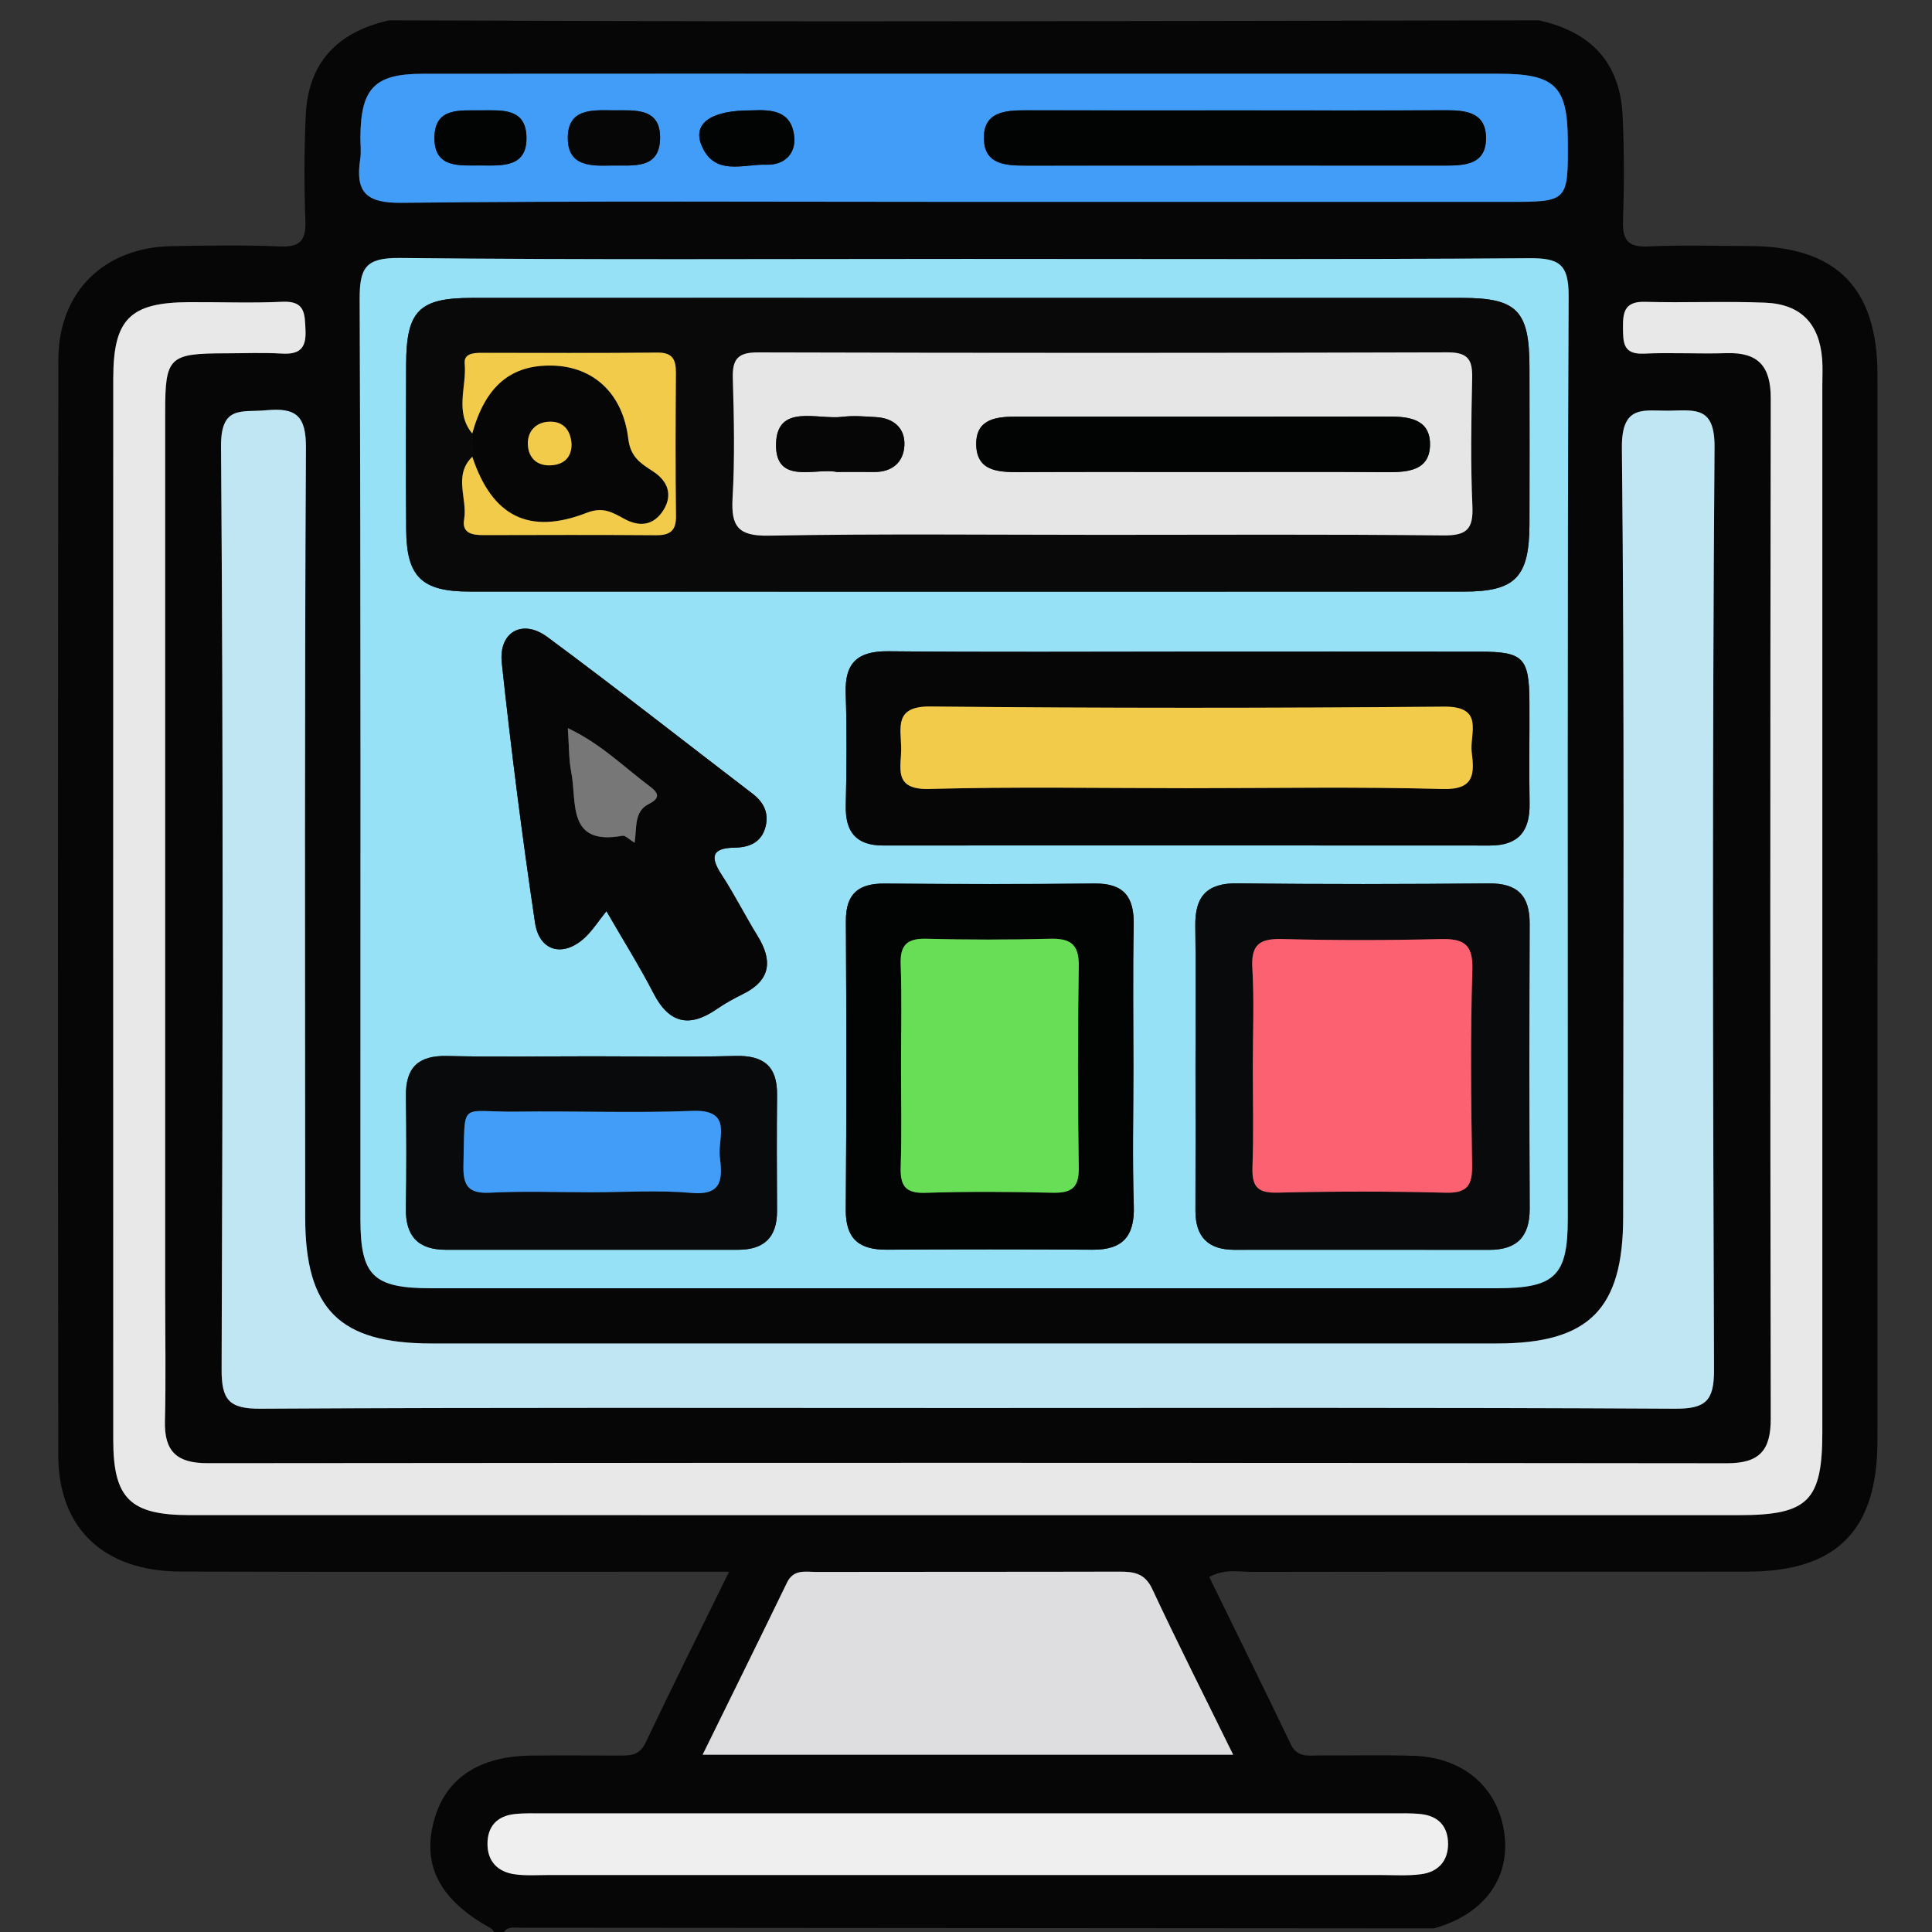
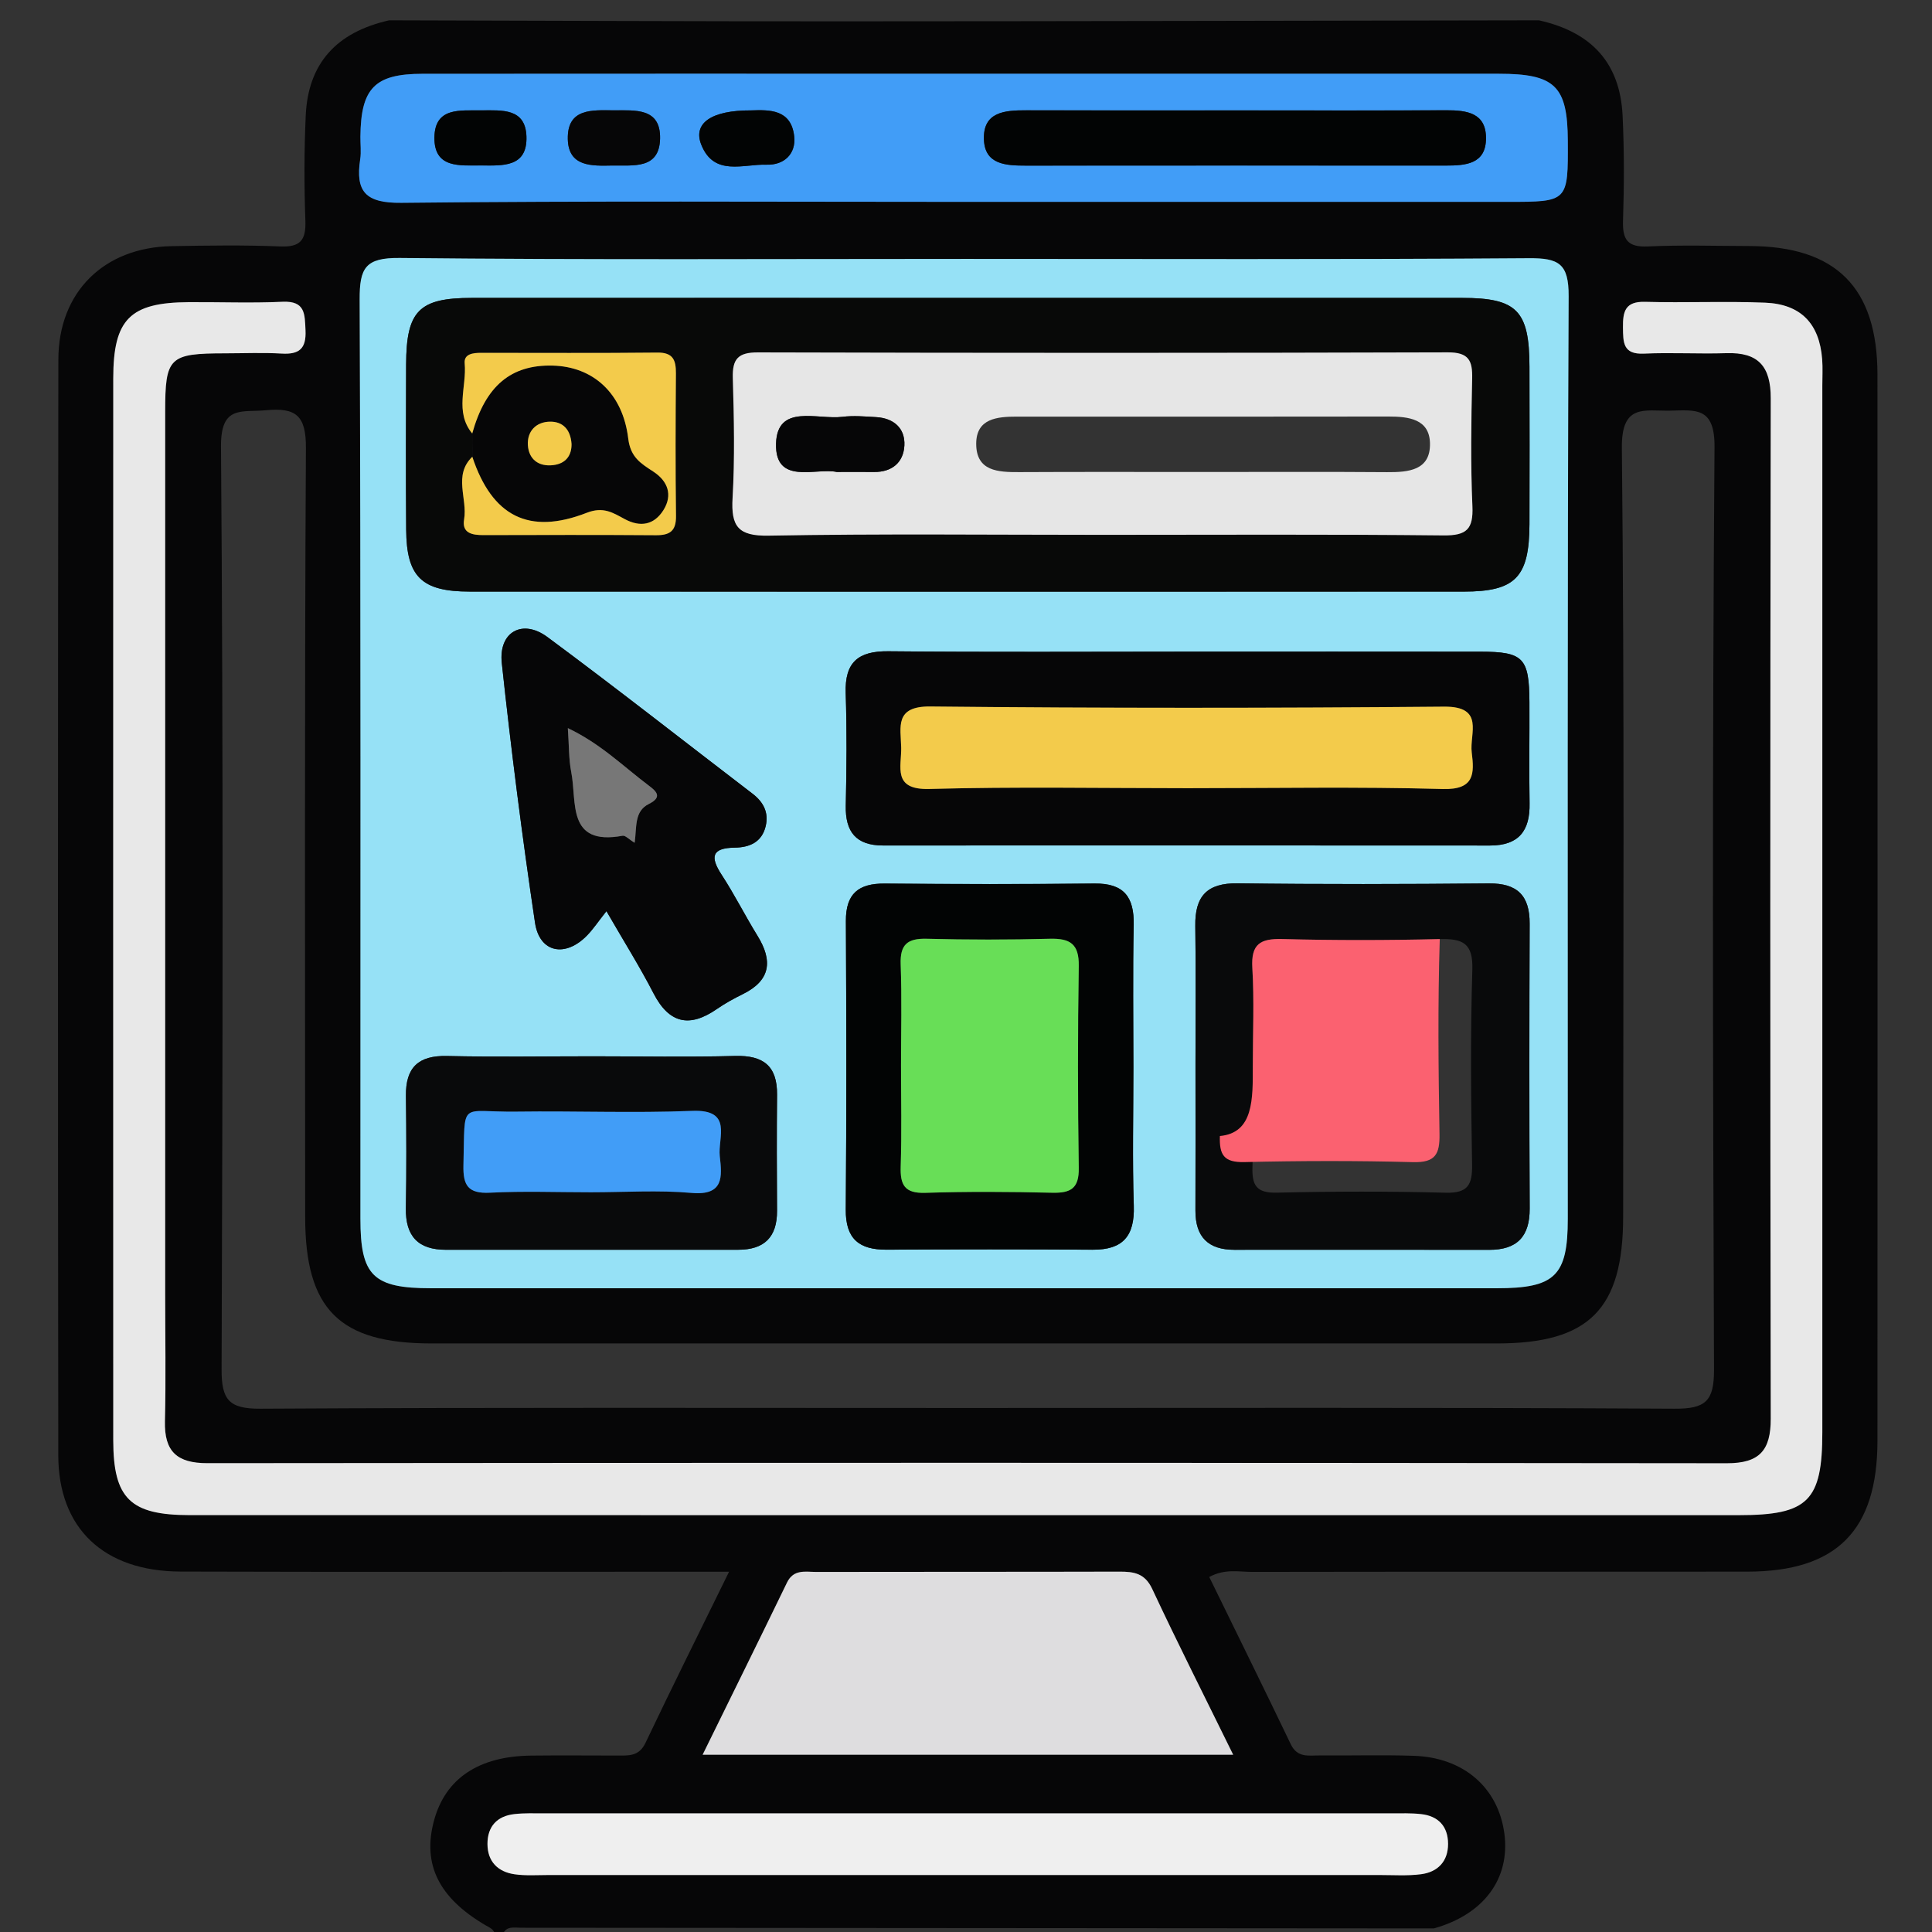
<svg xmlns="http://www.w3.org/2000/svg" version="1.1" id="Layer_1" x="0px" y="0px" width="95px" height="95px" viewBox="0 0 95 95" xml:space="preserve">
  <rect x="0" y="0" width="95" height="95" fill="#333333" stroke="none" />
  <path fill-rule="evenodd" clip-rule="evenodd" fill="#060607" d="M24.705,95.156c-0.123,0-0.246,0-0.369,0  c-0.024-0.291-0.256-0.366-0.469-0.492c-2.297-1.35-3.102-2.994-2.529-5.132c0.555-2.072,2.193-3.179,4.781-3.206  c1.415-0.015,2.829-0.004,4.244-0.002c0.553,0,1.059,0.044,1.376-0.622c1.309-2.752,2.67-5.48,4.111-8.418c-0.913,0-1.583,0-2.251,0  c-8.243,0-16.485,0.018-24.728-0.008c-3.764-0.012-6.001-2.12-6.005-5.713C2.845,53.603,2.844,35.641,2.87,17.68  c0.004-3.327,2.247-5.515,5.562-5.576c1.783-0.032,3.569-0.059,5.351,0.014c0.993,0.041,1.266-0.313,1.233-1.265  c-0.062-1.72-0.061-3.446,0.017-5.166C15.147,3.124,16.534,1.587,19.132,1c7.428,0.018,14.856,0.052,22.285,0.049  C52.835,1.047,64.256,1.018,75.675,1c2.6,0.583,3.984,2.105,4.111,4.681c0.082,1.719,0.077,3.445,0.021,5.165  c-0.031,0.938,0.222,1.319,1.227,1.272c1.657-0.077,3.321-0.024,4.98-0.02c4.27,0.01,6.302,2.04,6.304,6.329  c0.006,17.469,0.006,34.938,0,52.406c0,4.423-2.001,6.443-6.392,6.447c-8.119,0.01-16.238-0.002-24.359,0.013  c-0.646,0.001-1.326-0.169-2.106,0.25c1.346,2.755,2.695,5.485,4.012,8.23c0.325,0.678,0.891,0.541,1.422,0.546  c1.538,0.012,3.077-0.033,4.614,0.017c2.458,0.078,4.16,1.563,4.463,3.818c0.296,2.223-1.012,3.985-3.466,4.67  c-14.959-0.013-29.918-0.024-44.879-0.033C25.278,94.792,24.871,94.681,24.705,95.156z M47.507,12.731  c-9.283,0-18.567,0.051-27.85-0.046c-1.695-0.018-1.98,0.491-1.973,2.049c0.06,15.063,0.035,30.125,0.037,45.188  c0,2.813,0.622,3.424,3.486,3.424c17.461,0.002,34.922,0.002,52.383,0c2.874,0,3.5-0.61,3.5-3.411  c0.002-15.124-0.026-30.248,0.042-45.372c0.008-1.607-0.49-1.877-1.959-1.866C65.953,12.765,56.729,12.731,47.507,12.731z   M47.482,69.233c11.619,0,23.239-0.03,34.858,0.035c1.521,0.01,1.946-0.369,1.941-1.911c-0.06-15.123-0.087-30.248,0.025-45.372  c0.015-1.99-0.924-1.817-2.186-1.793c-1.259,0.024-2.392-0.356-2.37,1.829c0.131,12.602,0.068,25.206,0.063,37.809  c-0.002,4.546-1.678,6.229-6.208,6.23c-17.461,0.003-34.92,0.002-52.381,0c-4.537-0.001-6.216-1.68-6.218-6.215  c-0.005-12.604-0.034-25.207,0.037-37.81c0.009-1.594-0.48-2.003-1.962-1.863c-1.202,0.114-2.229-0.263-2.214,1.783  c0.116,15.123,0.084,30.248,0.029,45.372c-0.005,1.5,0.355,1.951,1.91,1.941C24.364,69.202,35.923,69.233,47.482,69.233z   M47.506,74.503c12.667,0,25.332,0,38-0.001c3.402,0,4.102-0.697,4.102-4.084c0.002-17.154,0-34.31,0-51.464  c0-0.431,0.025-0.863-0.008-1.291c-0.134-1.746-1.042-2.71-2.809-2.781c-1.965-0.079-3.937,0.013-5.901-0.041  c-0.976-0.027-1.095,0.475-1.085,1.26c0.009,0.74,0,1.334,1.029,1.287c1.35-0.062,2.705,0.021,4.057-0.023  c1.569-0.052,2.183,0.648,2.181,2.22c-0.029,16.725-0.029,33.45,0,50.173c0.002,1.56-0.549,2.195-2.161,2.193  c-24.901-0.03-49.804-0.028-74.706-0.004c-1.502,0.002-2.13-0.573-2.094-2.066c0.051-2.089,0.012-4.181,0.012-6.271  c0-14.449,0-28.898,0-43.349c0-2.705,0.187-2.884,2.959-2.888c0.922,0,1.847-0.042,2.767,0.012c0.864,0.051,1.217-0.238,1.174-1.146  c-0.038-0.802-0.005-1.454-1.132-1.401c-1.534,0.071-3.074,0.009-4.611,0.019c-2.89,0.017-3.71,0.84-3.71,3.751  c-0.004,17.401-0.004,34.801,0,52.203c0,2.873,0.836,3.688,3.753,3.689C22.05,74.504,34.778,74.502,47.506,74.503z M47.214,9.926  c8.975,0,17.947,0,26.921,0c2.973,0,2.973,0,2.958-3.004c-0.014-2.694-0.628-3.295-3.4-3.296c-9.222-0.002-18.44-0.001-27.66-0.001  c-8.42,0-16.841-0.005-25.261,0.003c-2.35,0.003-3.027,0.708-3.051,3.091c-0.004,0.369,0.046,0.745-0.009,1.105  c-0.243,1.603,0.263,2.168,2.029,2.149C28.897,9.872,38.056,9.926,47.214,9.926z M60.637,86.282  c-1.417-2.886-2.739-5.498-3.979-8.149c-0.365-0.777-0.905-0.854-1.617-0.852c-4.971,0.014-9.941,0.003-14.911,0.014  c-0.522,0.001-1.106-0.148-1.431,0.522c-1.35,2.788-2.724,5.562-4.149,8.465C43.329,86.282,51.852,86.282,60.637,86.282z   M47.766,89.166c-7,0-14-0.001-21,0.001c-0.491,0-0.985-0.02-1.471,0.035c-0.858,0.095-1.329,0.613-1.326,1.472  c0.003,0.861,0.51,1.369,1.335,1.488c0.542,0.078,1.103,0.036,1.655,0.036c13.631,0.001,27.262,0.001,40.894,0  c0.675,0,1.358,0.048,2.022-0.039c0.825-0.108,1.33-0.635,1.328-1.493s-0.478-1.373-1.335-1.464  c-0.486-0.054-0.982-0.035-1.473-0.035C61.521,89.165,54.643,89.166,47.766,89.166z" />
  <path fill-rule="evenodd" clip-rule="evenodd" fill="#96E1F6" d="M47.507,12.731c9.222,0,18.446,0.034,27.667-0.034  c1.469-0.011,1.967,0.259,1.959,1.866c-0.068,15.124-0.04,30.248-0.042,45.372c0,2.801-0.626,3.411-3.5,3.411  c-17.461,0.002-34.922,0.002-52.383,0c-2.864,0-3.486-0.611-3.486-3.424c-0.002-15.063,0.023-30.126-0.037-45.188  c-0.007-1.559,0.278-2.067,1.973-2.049C28.94,12.783,38.224,12.731,47.507,12.731z M47.546,14.647  c-8.115,0-16.23-0.003-24.345,0.002c-2.602,0.001-3.223,0.634-3.232,3.278c-0.008,2.705-0.017,5.41,0.003,8.115  c0.017,2.325,0.758,3.047,3.125,3.048c16.291,0.005,32.582,0.005,48.874,0.001c2.545,0,3.226-0.705,3.235-3.314  c0.009-2.582,0.005-5.164,0-7.746c-0.006-2.758-0.615-3.381-3.316-3.382C63.775,14.645,55.661,14.647,47.546,14.647z M58.415,32.043  c-4.913,0-9.826,0.028-14.74-0.019c-1.487-0.014-2.142,0.549-2.091,2.06c0.062,1.841,0.045,3.685,0.004,5.527  c-0.029,1.295,0.507,1.963,1.831,1.963c9.949-0.003,19.898-0.005,29.849,0.002c1.416,0.001,1.971-0.727,1.944-2.078  c-0.029-1.658,0.002-3.317-0.007-4.975c-0.013-2.181-0.294-2.475-2.418-2.479C67.996,32.038,63.206,32.042,58.415,32.043z   M58.784,52.344c0,2.395,0.008,4.789-0.003,7.185c-0.004,1.294,0.628,1.926,1.915,1.926c4.175-0.001,8.351-0.005,12.525,0.002  c1.374,0.003,2.003-0.65,1.996-2.036c-0.022-4.667-0.019-9.333-0.002-14c0.006-1.384-0.601-1.995-2.011-1.982  c-4.112,0.038-8.228,0.049-12.342-0.005c-1.519-0.02-2.11,0.638-2.088,2.094C58.809,47.8,58.784,50.071,58.784,52.344z   M55.731,52.481c0-2.333-0.033-4.667,0.015-7c0.027-1.371-0.478-2.051-1.923-2.036c-3.438,0.038-6.877,0.033-10.315,0.002  c-1.3-0.013-1.922,0.5-1.915,1.845c0.025,4.728,0.034,9.456-0.006,14.183c-0.012,1.44,0.652,1.982,2.01,1.975  c3.376-0.019,6.754-0.021,10.13,0.001c1.491,0.011,2.071-0.674,2.023-2.156C55.678,57.026,55.732,54.753,55.731,52.481z   M29.82,44.804c0.863,1.495,1.643,2.737,2.312,4.036c0.773,1.5,1.776,1.706,3.122,0.774c0.401-0.277,0.835-0.516,1.274-0.731  c1.37-0.677,1.476-1.64,0.723-2.862c-0.61-0.989-1.132-2.035-1.768-3.008c-0.573-0.878-0.489-1.317,0.644-1.332  c0.732-0.009,1.336-0.269,1.523-1.057c0.159-0.667-0.109-1.185-0.647-1.596c-3.36-2.571-6.687-5.187-10.087-7.704  c-1.228-0.908-2.406-0.248-2.242,1.278c0.458,4.265,1.001,8.524,1.633,12.768c0.221,1.485,1.492,1.732,2.565,0.624  C29.169,45.688,29.408,45.326,29.82,44.804z M29.156,51.94c-2.393,0-4.786,0.04-7.178-0.015c-1.409-0.032-2.036,0.568-2.018,1.96  c0.023,1.84,0.03,3.682-0.003,5.521c-0.025,1.381,0.602,2.05,1.979,2.048c4.786-0.004,9.571-0.004,14.357-0.001  c1.286,0.001,1.922-0.619,1.915-1.916c-0.012-1.902-0.018-3.805,0.001-5.705c0.014-1.416-0.672-1.946-2.06-1.909  C33.82,51.986,31.488,51.94,29.156,51.94z" />
-   <path fill-rule="evenodd" clip-rule="evenodd" fill="#C0E5F3" d="M47.482,69.233c-11.559,0-23.118-0.031-34.675,0.036  c-1.555,0.01-1.915-0.441-1.91-1.941c0.055-15.124,0.086-30.249-0.029-45.372c-0.015-2.046,1.012-1.669,2.214-1.783  c1.482-0.14,1.972,0.269,1.962,1.863c-0.071,12.603-0.042,25.206-0.037,37.81c0.001,4.535,1.681,6.214,6.218,6.215  c17.46,0.002,34.92,0.003,52.381,0c4.53-0.001,6.206-1.685,6.208-6.23c0.006-12.603,0.068-25.207-0.063-37.809  c-0.021-2.185,1.111-1.805,2.37-1.829c1.262-0.024,2.2-0.197,2.186,1.793c-0.112,15.124-0.085,30.249-0.025,45.372  c0.005,1.542-0.421,1.921-1.941,1.911C70.721,69.203,59.101,69.233,47.482,69.233z" />
  <path fill-rule="evenodd" clip-rule="evenodd" fill="#E8E8E8" d="M47.506,74.502c-12.728,0-25.456,0.002-38.184-0.001  c-2.917-0.001-3.753-0.816-3.753-3.689c-0.004-17.401-0.004-34.801,0-52.203c0-2.912,0.82-3.735,3.71-3.751  c1.538-0.009,3.077,0.052,4.611-0.019c1.127-0.052,1.094,0.599,1.132,1.401c0.043,0.908-0.31,1.197-1.174,1.146  c-0.919-0.054-1.844-0.013-2.767-0.012c-2.773,0.003-2.959,0.183-2.959,2.888c-0.001,14.45,0,28.899,0,43.349  c0,2.091,0.039,4.183-0.012,6.271c-0.036,1.493,0.592,2.068,2.094,2.066c24.902-0.024,49.805-0.026,74.706,0.004  c1.612,0.002,2.163-0.634,2.161-2.193c-0.029-16.724-0.029-33.448,0-50.173c0.002-1.572-0.611-2.272-2.181-2.22  c-1.352,0.044-2.707-0.039-4.057,0.023c-1.029,0.047-1.021-0.547-1.029-1.287c-0.01-0.786,0.109-1.287,1.085-1.26  c1.965,0.054,3.937-0.038,5.901,0.041c1.767,0.071,2.675,1.035,2.809,2.781c0.033,0.428,0.008,0.86,0.008,1.291  c0,17.155,0.002,34.31,0,51.464c0,3.387-0.699,4.084-4.102,4.084C72.838,74.503,60.173,74.503,47.506,74.502z" />
  <path fill-rule="evenodd" clip-rule="evenodd" fill="#419DF7" d="M47.214,9.926c-9.158,0-18.316-0.054-27.473,0.047  c-1.766,0.02-2.272-0.546-2.029-2.149c0.055-0.36,0.005-0.736,0.009-1.105c0.024-2.384,0.702-3.088,3.051-3.091  c8.42-0.008,16.841-0.003,25.261-0.003c9.219,0,18.438-0.001,27.66,0.001c2.772,0,3.387,0.602,3.4,3.296  c0.015,3.004,0.015,3.004-2.958,3.004C65.161,9.926,56.188,9.926,47.214,9.926z M60.973,5.427c-3.505,0-7.008,0.007-10.512-0.004  c-1.048-0.003-2.13,0.07-2.08,1.435c0.042,1.235,1.083,1.285,2.055,1.284c6.884-0.005,13.768-0.004,20.652-0.002  c0.974,0,1.979-0.065,1.981-1.344c0.004-1.252-0.951-1.379-1.955-1.375C67.733,5.438,64.354,5.428,60.973,5.427z M30.185,5.427  c-1.062-0.013-2.293-0.115-2.265,1.405c0.025,1.382,1.188,1.327,2.188,1.307c1.021-0.02,2.315,0.205,2.349-1.322  C32.49,5.292,31.231,5.427,30.185,5.427z M23.682,5.426c-1.03,0.018-2.307-0.183-2.321,1.341c-0.014,1.529,1.263,1.362,2.296,1.368  c1.052,0.006,2.285,0.106,2.229-1.433C25.835,5.308,24.67,5.426,23.682,5.426z M36.942,5.428c-1.956-0.011-2.878,0.626-2.461,1.682  c0.626,1.582,2.069,0.95,3.214,0.988c0.853,0.029,1.451-0.524,1.358-1.387C38.91,5.366,37.827,5.398,36.942,5.428z" />
  <path fill-rule="evenodd" clip-rule="evenodd" fill="#DEDDDF" d="M60.637,86.282c-8.785,0-17.308,0-26.087,0  c1.425-2.903,2.799-5.677,4.149-8.465c0.325-0.671,0.909-0.521,1.431-0.522c4.97-0.011,9.94,0,14.911-0.014  c0.712-0.002,1.252,0.074,1.617,0.852C57.897,80.784,59.22,83.396,60.637,86.282z" />
  <path fill-rule="evenodd" clip-rule="evenodd" fill="#EFEFEF" d="M47.766,89.166c6.876,0,13.754-0.001,20.63,0.001  c0.49,0,0.986-0.019,1.473,0.035c0.857,0.091,1.333,0.605,1.335,1.464s-0.503,1.385-1.328,1.493  c-0.664,0.087-1.348,0.039-2.022,0.039c-13.632,0.001-27.263,0.001-40.894,0c-0.552,0-1.113,0.042-1.655-0.036  c-0.825-0.119-1.332-0.627-1.335-1.488c-0.003-0.858,0.468-1.377,1.326-1.472c0.486-0.055,0.98-0.035,1.471-0.035  C33.767,89.165,40.766,89.166,47.766,89.166z" />
  <path fill-rule="evenodd" clip-rule="evenodd" fill="#080908" d="M47.546,14.647c8.115,0,16.229-0.002,24.345,0.001  c2.701,0.001,3.311,0.625,3.316,3.382c0.005,2.582,0.009,5.164,0,7.746c-0.01,2.61-0.69,3.314-3.235,3.314  c-16.292,0.004-32.583,0.004-48.874-0.001c-2.367-0.001-3.108-0.724-3.125-3.048c-0.02-2.705-0.012-5.41-0.003-8.115  c0.009-2.645,0.63-3.277,3.232-3.278C31.316,14.645,39.431,14.647,47.546,14.647z M23.224,22.46  c-0.946,0.914-0.229,2.054-0.404,3.076c-0.118,0.681,0.396,0.776,0.942,0.775c2.83-0.007,5.659-0.016,8.487,0.006  c0.688,0.005,1-0.206,0.99-0.946c-0.031-2.336-0.021-4.674-0.004-7.011c0.004-0.649-0.133-1.033-0.912-1.024  c-2.891,0.031-5.782,0.012-8.672,0.013c-0.382,0-0.847,0.046-0.803,0.518c0.107,1.15-0.505,2.384,0.371,3.447  C23.222,21.697,23.223,22.079,23.224,22.46z M54.203,26.299c5.591,0,11.183-0.033,16.773,0.027c1.142,0.012,1.475-0.304,1.425-1.438  c-0.092-2.085-0.059-4.177-0.012-6.265c0.022-0.899-0.167-1.301-1.198-1.298c-11.306,0.035-22.61,0.034-33.915,0.002  c-0.984-0.002-1.27,0.32-1.242,1.265c0.057,1.965,0.101,3.937-0.012,5.896c-0.08,1.395,0.269,1.877,1.779,1.85  C43.267,26.238,48.735,26.299,54.203,26.299z" />
  <path fill-rule="evenodd" clip-rule="evenodd" fill="#060607" d="M58.415,32.042c4.791,0,9.581-0.005,14.372,0.002  c2.124,0.004,2.405,0.298,2.418,2.479c0.009,1.658-0.022,3.317,0.007,4.975c0.026,1.351-0.528,2.079-1.944,2.078  c-9.95-0.007-19.899-0.005-29.849-0.002c-1.323,0-1.859-0.667-1.831-1.963c0.041-1.842,0.057-3.686-0.004-5.527  c-0.051-1.511,0.604-2.074,2.091-2.06C48.589,32.072,53.502,32.043,58.415,32.042z M58.412,38.757c4.179,0,8.359-0.076,12.535,0.041  c1.563,0.044,1.551-0.761,1.421-1.798c-0.116-0.927,0.657-2.27-1.362-2.252c-8.421,0.072-16.841,0.078-25.259-0.008  c-1.77-0.019-1.457,1.013-1.434,2.01c0.022,0.948-0.45,2.094,1.377,2.046C49.927,38.679,54.17,38.757,58.412,38.757z" />
  <path fill-rule="evenodd" clip-rule="evenodd" fill="#090A0B" d="M58.784,52.344c0-2.272,0.024-4.544-0.009-6.816  c-0.022-1.456,0.569-2.114,2.088-2.094c4.114,0.054,8.229,0.043,12.342,0.005c1.41-0.013,2.017,0.598,2.011,1.982  c-0.017,4.667-0.021,9.333,0.002,14c0.007,1.386-0.622,2.039-1.996,2.036c-4.175-0.007-8.351-0.003-12.525-0.002  c-1.287,0-1.919-0.632-1.915-1.926C58.792,57.133,58.784,54.738,58.784,52.344z M61.603,52.388c0,1.659,0.044,3.318-0.017,4.975  c-0.032,0.918,0.186,1.308,1.207,1.282c2.763-0.065,5.528-0.071,8.292,0.003c1.104,0.029,1.316-0.396,1.3-1.387  c-0.054-3.193-0.087-6.391,0.013-9.582c0.04-1.303-0.47-1.53-1.603-1.503c-2.578,0.063-5.16,0.067-7.739-0.002  c-1.095-0.029-1.547,0.249-1.477,1.423C61.675,49.189,61.603,50.79,61.603,52.388z" />
  <path fill-rule="evenodd" clip-rule="evenodd" fill="#020404" d="M55.732,52.481c0,2.271-0.055,4.545,0.019,6.813  c0.048,1.482-0.532,2.167-2.023,2.156c-3.376-0.021-6.753-0.02-10.13-0.001c-1.358,0.008-2.022-0.534-2.01-1.975  c0.04-4.727,0.031-9.455,0.006-14.183c-0.007-1.344,0.615-1.857,1.915-1.845c3.438,0.031,6.877,0.036,10.315-0.002  c1.445-0.016,1.95,0.665,1.923,2.036C55.698,47.814,55.731,50.148,55.732,52.481z M44.305,52.387c0,1.654,0.039,3.311-0.016,4.963  c-0.03,0.907,0.183,1.336,1.207,1.303c2.081-0.068,4.167-0.054,6.249-0.005c0.914,0.021,1.316-0.218,1.3-1.222  c-0.05-3.309-0.052-6.618,0-9.927c0.017-1.08-0.421-1.365-1.418-1.339c-2.021,0.053-4.044,0.052-6.066,0  c-0.951-0.024-1.31,0.293-1.273,1.263C44.349,49.076,44.305,50.732,44.305,52.387z" />
  <path fill-rule="evenodd" clip-rule="evenodd" fill="#060607" d="M29.82,44.804c-0.413,0.521-0.651,0.883-0.948,1.189  c-1.073,1.108-2.344,0.861-2.565-0.624c-0.632-4.244-1.175-8.502-1.633-12.768c-0.164-1.526,1.014-2.186,2.242-1.278  c3.4,2.517,6.727,5.133,10.087,7.704c0.538,0.411,0.806,0.929,0.647,1.596c-0.188,0.788-0.791,1.047-1.523,1.057  c-1.133,0.015-1.217,0.454-0.644,1.332c0.635,0.973,1.157,2.019,1.768,3.008c0.752,1.222,0.646,2.186-0.723,2.862  c-0.438,0.216-0.873,0.454-1.274,0.731c-1.345,0.932-2.349,0.726-3.122-0.774C31.463,47.541,30.683,46.299,29.82,44.804z   M31.206,41.441c0.111-0.779-0.029-1.546,0.7-1.91c0.688-0.341,0.358-0.629-0.004-0.902c-1.246-0.936-2.364-2.058-3.981-2.826  c0.061,0.849,0.042,1.526,0.169,2.173c0.287,1.463-0.234,3.625,2.524,3.119C30.749,41.071,30.924,41.27,31.206,41.441z" />
  <path fill-rule="evenodd" clip-rule="evenodd" fill="#090A0B" d="M29.156,51.94c2.332,0,4.664,0.046,6.994-0.017  c1.388-0.037,2.074,0.493,2.06,1.909c-0.019,1.9-0.013,3.803-0.001,5.705c0.007,1.297-0.629,1.917-1.915,1.916  c-4.786-0.003-9.571-0.003-14.357,0.001c-1.377,0.002-2.004-0.667-1.979-2.048c0.033-1.84,0.026-3.682,0.003-5.521  c-0.018-1.392,0.608-1.992,2.018-1.96C24.37,51.98,26.763,51.94,29.156,51.94z M29.055,58.626c1.653,0,3.316-0.114,4.955,0.032  c1.599,0.143,1.497-0.813,1.384-1.803c-0.104-0.918,0.666-2.313-1.354-2.231c-2.872,0.115-5.752-0.002-8.628,0.037  c-2.871,0.04-2.535-0.629-2.623,2.627c-0.027,1.01,0.233,1.415,1.31,1.359C25.747,58.563,27.403,58.626,29.055,58.626z" />
  <path fill-rule="evenodd" clip-rule="evenodd" fill="#020404" d="M60.973,5.428c3.381,0,6.761,0.01,10.142-0.005  c1.004-0.004,1.959,0.123,1.955,1.375c-0.002,1.278-1.008,1.344-1.981,1.344c-6.885-0.002-13.769-0.003-20.652,0.002  c-0.972,0.001-2.013-0.049-2.055-1.284c-0.05-1.365,1.032-1.438,2.08-1.435C53.965,5.434,57.468,5.427,60.973,5.428z" />
  <path fill-rule="evenodd" clip-rule="evenodd" fill="#060607" d="M30.184,5.425c1.048,0.002,2.307-0.134,2.273,1.392  c-0.034,1.527-1.329,1.302-2.349,1.322c-1,0.02-2.163,0.075-2.188-1.307C27.892,5.313,29.124,5.415,30.184,5.425z" />
  <path fill-rule="evenodd" clip-rule="evenodd" fill="#020404" d="M23.682,5.427c0.988-0.001,2.153-0.12,2.204,1.276  c0.056,1.539-1.177,1.439-2.229,1.433c-1.033-0.006-2.31,0.161-2.296-1.368C21.375,5.244,22.652,5.444,23.682,5.427z" />
  <path fill-rule="evenodd" clip-rule="evenodd" fill="#020404" d="M36.942,5.428c0.884-0.03,1.968-0.063,2.111,1.283  c0.092,0.863-0.506,1.416-1.358,1.387c-1.145-0.039-2.587,0.594-3.214-0.988C34.064,6.055,34.987,5.417,36.942,5.428z" />
  <path fill-rule="evenodd" clip-rule="evenodd" fill="#E6E6E6" d="M54.203,26.299c-5.468,0-10.937-0.061-16.402,0.04  c-1.51,0.028-1.859-0.455-1.779-1.85c0.113-1.96,0.069-3.932,0.012-5.896c-0.028-0.945,0.258-1.268,1.242-1.265  c11.305,0.031,22.609,0.033,33.915-0.002c1.031-0.002,1.221,0.399,1.198,1.298c-0.047,2.088-0.08,4.18,0.012,6.265  c0.05,1.134-0.283,1.45-1.425,1.438C65.386,26.267,59.794,26.299,54.203,26.299z M59.166,23.209c3.014,0,6.026-0.015,9.04,0.008  c1.064,0.008,2.137-0.092,2.109-1.419c-0.025-1.197-1.052-1.317-2.044-1.316c-6.087,0.01-12.175,0.006-18.262,0.004  c-0.976,0-2.005,0.088-2.007,1.333c-0.002,1.359,1.081,1.401,2.124,1.396C53.141,23.199,56.153,23.209,59.166,23.209z   M41.143,23.207c0.729,0,1.282-0.005,1.835,0.001c0.889,0.01,1.449-0.476,1.492-1.302c0.043-0.847-0.52-1.344-1.388-1.395  c-0.551-0.032-1.113-0.083-1.656-0.015c-1.224,0.153-3.208-0.664-3.266,1.313C38.101,23.877,40.127,22.986,41.143,23.207z" />
  <path fill-rule="evenodd" clip-rule="evenodd" fill="#060607" d="M23.224,22.46c-0.001-0.382-0.002-0.764-0.004-1.146  c0.651-2.335,1.9-3.389,3.953-3.338c1.982,0.05,3.449,1.343,3.719,3.59c0.111,0.921,0.619,1.221,1.231,1.621  c0.714,0.466,0.968,1.148,0.5,1.895c-0.455,0.725-1.127,0.862-1.915,0.436c-0.567-0.306-1.04-0.621-1.852-0.305  C26,26.327,24.195,25.381,23.224,22.46z M28.104,21.831c-0.052-0.737-0.45-1.099-1.047-1.096c-0.699,0.003-1.144,0.476-1.1,1.158  c0.044,0.685,0.522,1.065,1.244,0.979C27.852,22.793,28.112,22.366,28.104,21.831z" />
  <path fill-rule="evenodd" clip-rule="evenodd" fill="#F3CB4B" d="M23.224,22.46c0.971,2.921,2.775,3.866,5.632,2.754  c0.812-0.316,1.285-0.001,1.852,0.305c0.787,0.426,1.459,0.289,1.915-0.436c0.468-0.747,0.214-1.429-0.5-1.895  c-0.612-0.4-1.12-0.699-1.231-1.621c-0.271-2.248-1.737-3.541-3.719-3.59c-2.053-0.051-3.301,1.003-3.953,3.338  c-0.876-1.063-0.264-2.297-0.371-3.447c-0.044-0.472,0.421-0.518,0.803-0.518c2.89-0.001,5.781,0.018,8.672-0.013  c0.778-0.008,0.916,0.375,0.912,1.024c-0.017,2.337-0.026,4.674,0.004,7.011c0.01,0.74-0.303,0.951-0.99,0.946  c-2.829-0.021-5.658-0.013-8.487-0.006c-0.546,0.001-1.06-0.094-0.942-0.775C22.996,24.514,22.278,23.375,23.224,22.46z" />
  <path fill-rule="evenodd" clip-rule="evenodd" fill="#F3CB4B" d="M58.412,38.757c-4.242,0-8.485-0.078-12.722,0.038  c-1.827,0.048-1.355-1.098-1.377-2.046c-0.023-0.998-0.336-2.029,1.434-2.01c8.418,0.086,16.838,0.081,25.259,0.008  c2.02-0.018,1.246,1.325,1.362,2.252c0.13,1.038,0.142,1.842-1.421,1.798C66.771,38.681,62.591,38.757,58.412,38.757z" />
-   <path fill-rule="evenodd" clip-rule="evenodd" fill="#FB6170" d="M61.603,52.388c0-1.598,0.072-3.198-0.023-4.791  c-0.07-1.174,0.382-1.453,1.477-1.423c2.579,0.069,5.161,0.065,7.739,0.002c1.133-0.027,1.643,0.2,1.603,1.503  c-0.1,3.191-0.066,6.389-0.013,9.582c0.017,0.99-0.196,1.416-1.3,1.387c-2.764-0.074-5.529-0.068-8.292-0.003  c-1.021,0.025-1.239-0.364-1.207-1.282C61.646,55.706,61.603,54.047,61.603,52.388z" />
+   <path fill-rule="evenodd" clip-rule="evenodd" fill="#FB6170" d="M61.603,52.388c0-1.598,0.072-3.198-0.023-4.791  c-0.07-1.174,0.382-1.453,1.477-1.423c2.579,0.069,5.161,0.065,7.739,0.002c-0.1,3.191-0.066,6.389-0.013,9.582c0.017,0.99-0.196,1.416-1.3,1.387c-2.764-0.074-5.529-0.068-8.292-0.003  c-1.021,0.025-1.239-0.364-1.207-1.282C61.646,55.706,61.603,54.047,61.603,52.388z" />
  <path fill-rule="evenodd" clip-rule="evenodd" fill="#68DE57" d="M44.305,52.387c0-1.654,0.044-3.311-0.017-4.963  c-0.036-0.97,0.323-1.288,1.273-1.263c2.021,0.052,4.044,0.053,6.066,0c0.997-0.026,1.435,0.259,1.418,1.339  c-0.052,3.309-0.05,6.618,0,9.927c0.017,1.004-0.386,1.243-1.3,1.222c-2.082-0.049-4.168-0.063-6.249,0.005  c-1.024,0.033-1.237-0.396-1.207-1.303C44.343,55.697,44.305,54.041,44.305,52.387z" />
  <path fill-rule="evenodd" clip-rule="evenodd" fill="#777777" d="M31.206,41.441c-0.282-0.171-0.458-0.371-0.591-0.346  c-2.758,0.507-2.237-1.655-2.524-3.119c-0.127-0.647-0.108-1.324-0.169-2.173c1.617,0.768,2.735,1.89,3.981,2.826  c0.362,0.273,0.692,0.561,0.004,0.902C31.177,39.896,31.317,40.662,31.206,41.441z" />
  <path fill-rule="evenodd" clip-rule="evenodd" fill="#419DF7" d="M29.055,58.626c-1.652,0-3.308-0.063-4.957,0.021  c-1.077,0.056-1.337-0.35-1.31-1.359c0.088-3.256-0.248-2.587,2.623-2.627c2.876-0.039,5.757,0.078,8.628-0.037  c2.021-0.082,1.25,1.313,1.354,2.231c0.112,0.989,0.214,1.945-1.384,1.803C32.371,58.512,30.708,58.626,29.055,58.626z" />
-   <path fill-rule="evenodd" clip-rule="evenodd" fill="#020404" d="M59.166,23.209c-3.013,0-6.025-0.01-9.039,0.006  c-1.043,0.005-2.126-0.037-2.124-1.396c0.002-1.246,1.031-1.334,2.007-1.333c6.087,0.002,12.175,0.006,18.262-0.004  c0.992-0.001,2.019,0.12,2.044,1.316c0.027,1.327-1.045,1.427-2.109,1.419C65.192,23.194,62.18,23.209,59.166,23.209z" />
  <path fill-rule="evenodd" clip-rule="evenodd" fill="#060607" d="M41.143,23.207c-1.016-0.22-3.042,0.671-2.983-1.398  c0.058-1.976,2.042-1.159,3.266-1.313c0.543-0.068,1.105-0.017,1.656,0.015c0.868,0.051,1.431,0.548,1.388,1.395  c-0.042,0.826-0.603,1.312-1.492,1.302C42.425,23.202,41.872,23.207,41.143,23.207z" />
  <path fill-rule="evenodd" clip-rule="evenodd" fill="#F3CB4B" d="M28.104,21.831c0.007,0.536-0.252,0.962-0.903,1.04  c-0.722,0.086-1.2-0.293-1.244-0.979c-0.044-0.682,0.4-1.155,1.1-1.158C27.654,20.731,28.053,21.094,28.104,21.831z" />
</svg>